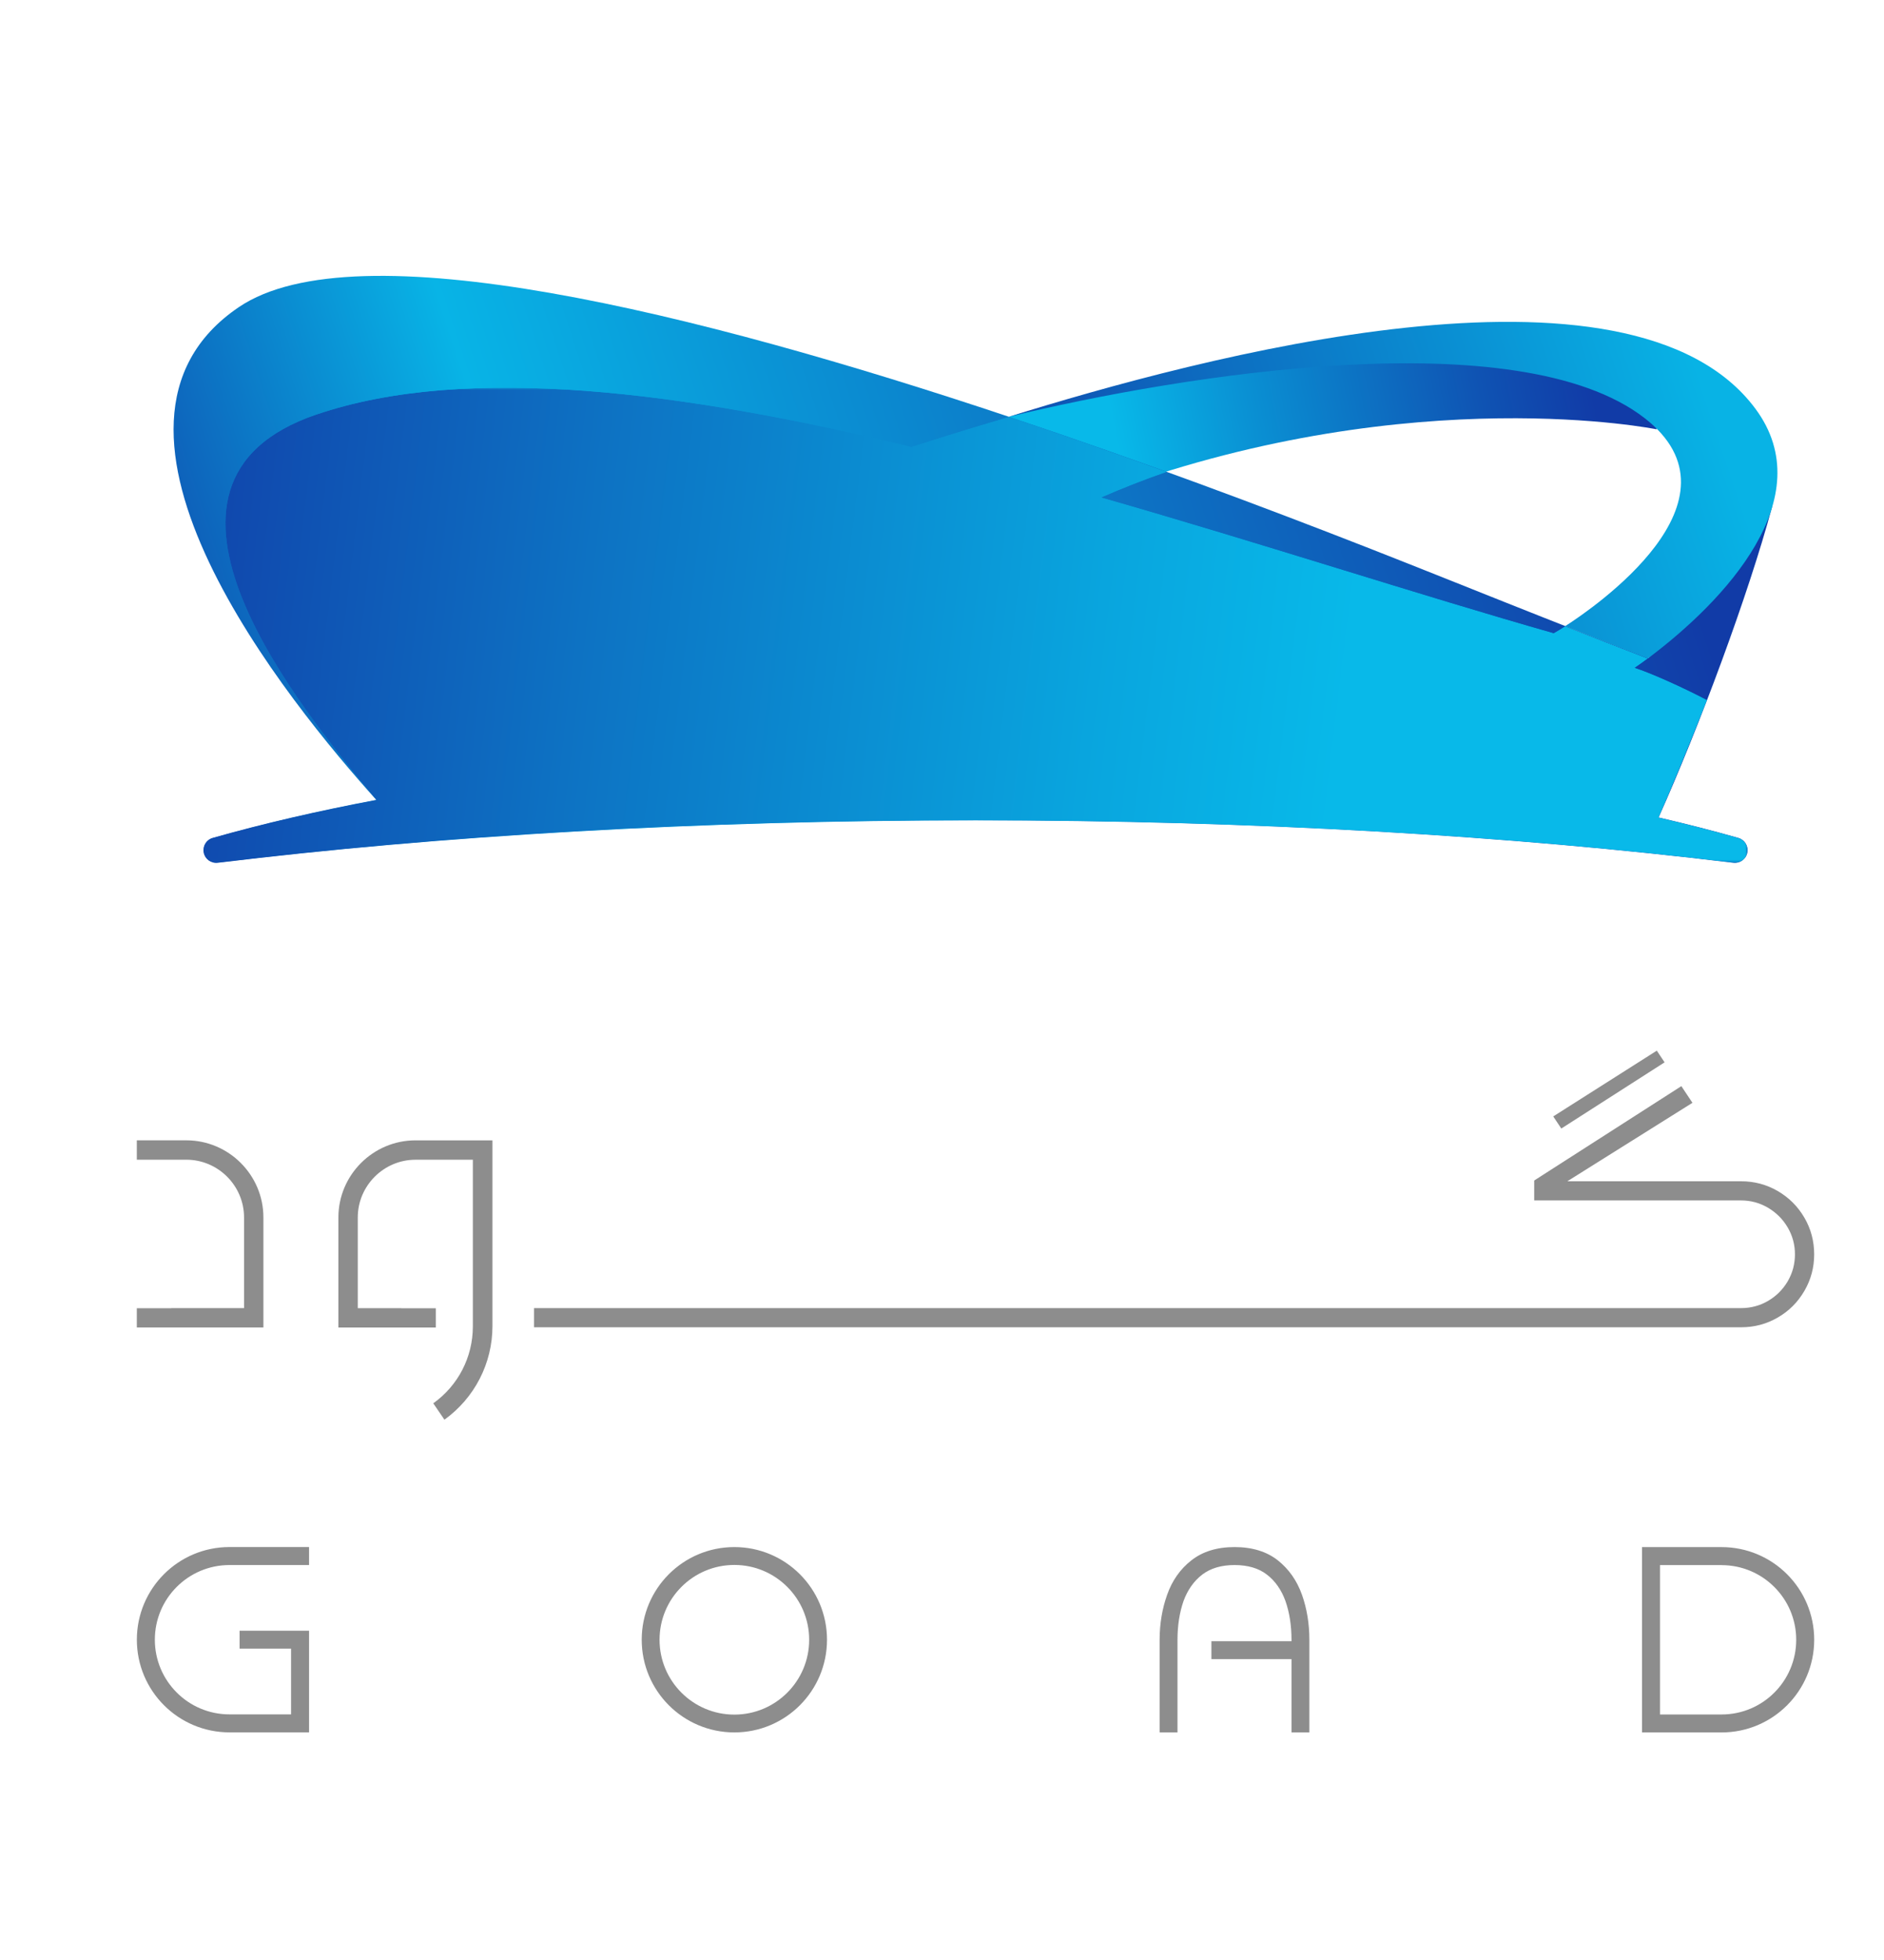
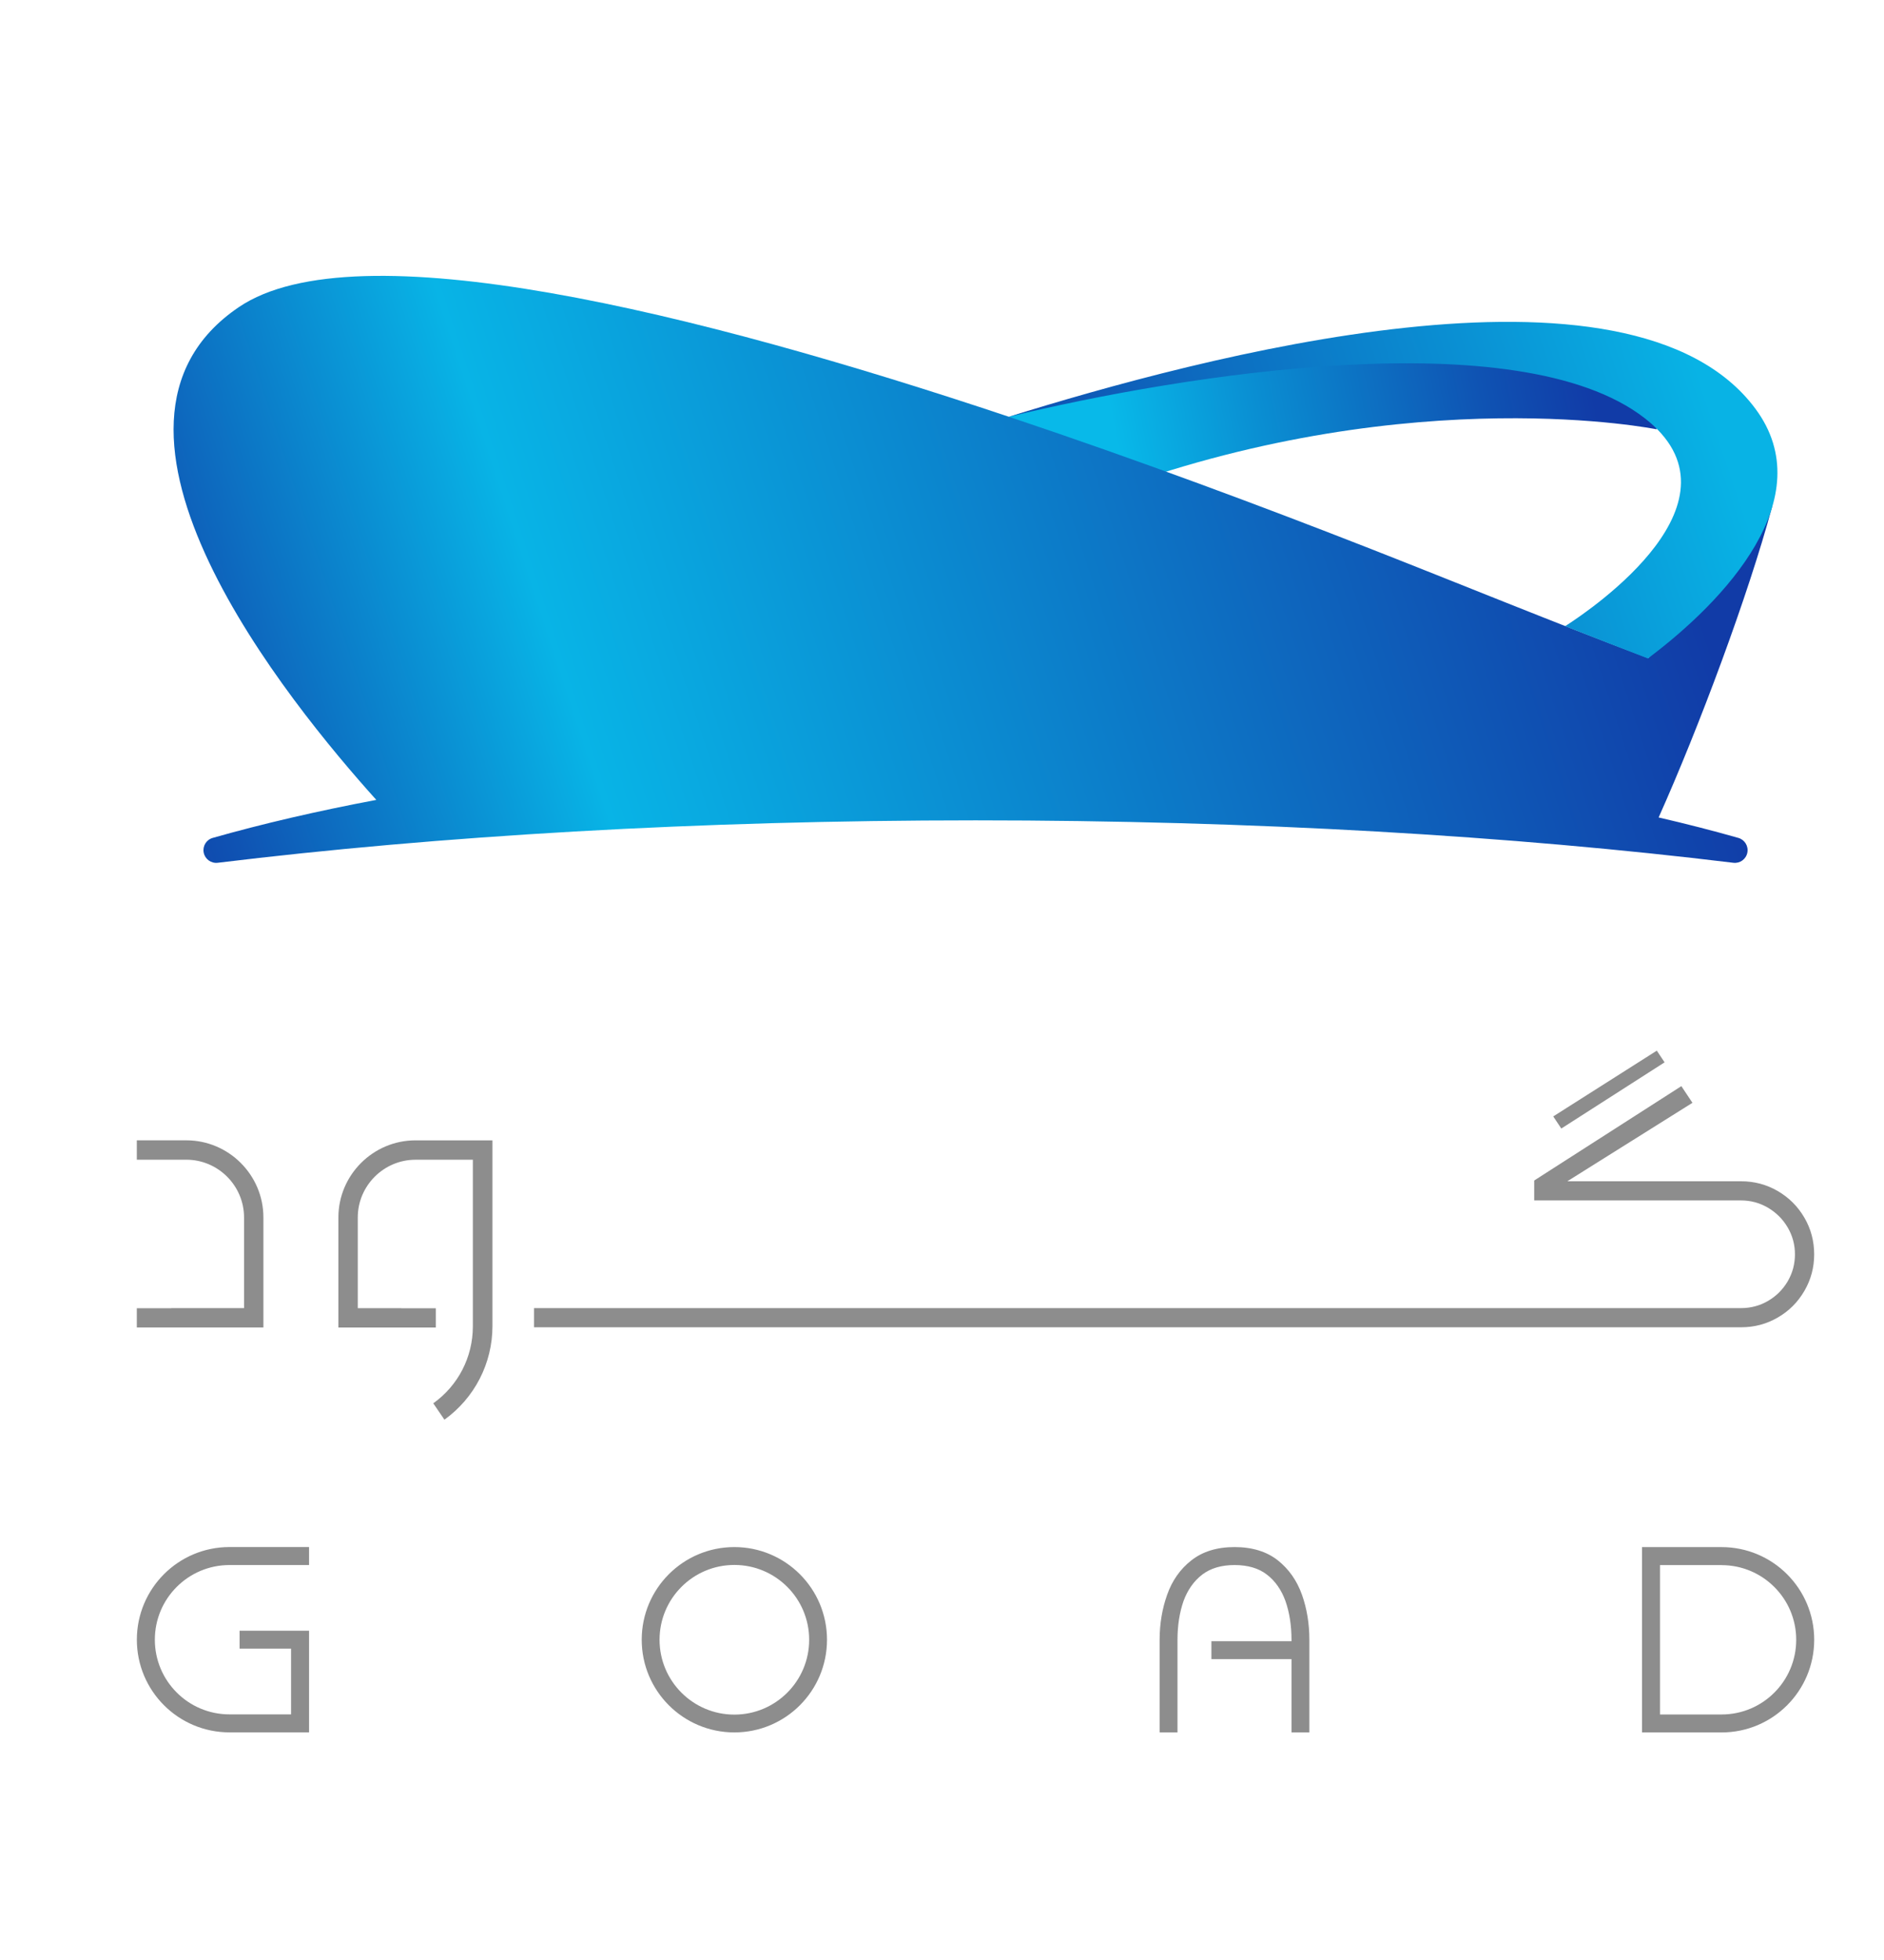
<svg xmlns="http://www.w3.org/2000/svg" id="Layer_2" data-name="Layer 2" viewBox="-19.81 -72.295 597.89 621.91">
  <defs>
    <style>      .clsgoad-1 {        fill: url(#linear-gradient-2);      }      .clsgoad-2 {        clip-path: url(#clippath-2);      }      .clsgoad-3 {        clip-path: url(#clippath-1);      }      .clsgoad-4 {        fill: #8d8d8d;        fill-rule: evenodd;      }      .clsgoad-5 {        fill: url(#linear-gradient-5);      }      .clsgoad-6 {        clip-path: url(#clippath);      }      .clsgoad-7 {        clip-rule: evenodd;      }      .clsgoad-7, .clsgoad-8 {        fill: none;      }      .clsgoad-9 {        clip-path: url(#clippath-3);      }      .clsgoad-10 {        mask: url(#mask);      }      .clsgoad-11 {        fill: url(#linear-gradient-3);      }      .clsgoad-12 {        fill: url(#linear-gradient);      }      .clsgoad-13 {        fill: url(#linear-gradient-4);      }    </style>
    <clipPath id="clippath">
      <path class="clsgoad-8" d="m333.94,82.82c95.45-34.5,171.96-18.92,171.96-18.92,2.07-12.97-40.21-51.91-205.55-3.98-1.94.56-3.71,1.2-5.68,1.79,15.76,9.1,39.26,21.11,39.26,21.11" />
    </clipPath>
    <linearGradient id="linear-gradient" x1="481.48" y1="31.14" x2="333.17" y2="61.23" gradientUnits="userSpaceOnUse">
      <stop offset="0" stop-color="#113ba7" />
      <stop offset=".23" stop-color="#0f53b3" />
      <stop offset=".71" stop-color="#0a90d3" />
      <stop offset="1" stop-color="#08b9e9" />
    </linearGradient>
    <clipPath id="clippath-1">
      <path class="clsgoad-8" d="m542.62,88.33c-14.79,14.62-24.57,33.54-39.35,48.16-30.13-11.36-59.63-23.52-89.5-35.21-32.38-12.67-71.85-27.45-112.79-41.15l-.62-.21C201.1,26.75,93.17,0,56,25.13,0,62.99,72.24,151.04,99.61,181.47c-18.76,3.54-36.16,7.58-51.92,12.06-2.03.58-3.27,2.61-2.85,4.68.42,2.07,2.35,3.46,4.44,3.21,70.09-8.54,152.41-13.46,240.49-13.46s170.41,4.92,240.5,13.46c2.1.26,4.03-1.14,4.44-3.21.41-2.07-.82-4.1-2.85-4.68-8.02-2.28-16.47-4.45-25.3-6.49,12.75-28.46,28.46-70.5,36.05-98.71" />
    </clipPath>
    <linearGradient id="linear-gradient-2" x1="15.26" y1="184.55" x2="489.66" y2="29.45" gradientUnits="userSpaceOnUse">
      <stop offset="0" stop-color="#113ba7" />
      <stop offset=".07" stop-color="#0f53b3" />
      <stop offset=".22" stop-color="#0a92d4" />
      <stop offset=".3" stop-color="#08b4e6" />
      <stop offset="1" stop-color="#113ba7" />
    </linearGradient>
    <clipPath id="clippath-2">
      <path class="clsgoad-7" d="m300.35,59.92h0c55.44-13.43,161.72-30.44,201.64.34,33.96,26.18-16.2,60.4-25.1,66.1l13.81,5.42,12.45,4.81c24.39-18.25,55.12-50.95,34.12-79.22-39.65-53.37-177.13-16.04-236.91,2.54" />
    </clipPath>
    <linearGradient id="linear-gradient-3" x1="266.34" y1="125" x2="517.61" y2="40.68" gradientUnits="userSpaceOnUse">
      <stop offset="0" stop-color="#113ba7" />
      <stop offset=".24" stop-color="#0f53b3" />
      <stop offset=".74" stop-color="#0a90d3" />
      <stop offset="1" stop-color="#08b3e5" />
    </linearGradient>
    <clipPath id="clippath-3">
      <path class="clsgoad-8" d="m80.56,59.22c-63.99,21.79-4.87,93.4,19.05,122.26-18.76,3.54-36.16,7.58-51.92,12.06-2.03.58-3.27,2.61-2.85,4.68.42,2.07,2.35,3.46,4.44,3.21,70.09-8.54,152.41-13.46,240.49-13.46s170.41,4.92,240.5,13.46c2.1.26,4.03-1.14,4.44-3.21.41-2.07-.82-4.1-2.85-4.68-8.02-2.28-16.47-4.45-25.3-6.49,4.45-10.19,9.19-21.59,15.38-37.26-7.81-4.11-18.28-8.76-22.94-10.22,1.29-.86,2.7-1.91,4.15-2.96-8.78-3.36-17.53-6.78-26.26-10.23-1.33.84-2.56,1.58-3.63,2.19-42.51-12.08-92.47-28.44-143.47-43.05,6.72-2.91,13.55-5.62,20.73-8.09-16-5.8-32.64-11.64-49.54-17.29l-.62-.21s-14.79,4.32-30.92,9.52c-71.97-17.4-140.99-26.53-188.87-10.22" />
    </clipPath>
    <linearGradient id="linear-gradient-4" x1="-1858.33" y1="2055.47" x2="-1387.55" y2="2178.71" gradientTransform="translate(1858.99 -2005.08)" gradientUnits="userSpaceOnUse">
      <stop offset="0" stop-color="#fff" />
      <stop offset="1" stop-color="#000" />
    </linearGradient>
    <mask id="mask" x="16.57" y="42.92" width="518.56" height="158.76" maskUnits="userSpaceOnUse">
-       <rect class="clsgoad-13" x="44.76" y="50.7" width="490.04" height="150.76" />
-     </mask>
+       </mask>
    <linearGradient id="linear-gradient-5" x1="408.1" y1="138.3" x2="12.67" y2="90.45" gradientUnits="userSpaceOnUse">
      <stop offset="0" stop-color="#08b9e9" />
      <stop offset=".2" stop-color="#09a5de" />
      <stop offset=".61" stop-color="#0d72c3" />
      <stop offset="1" stop-color="#113ba7" />
    </linearGradient>
  </defs>
  <g id="Layer_1-2" data-name="Layer 1">
    <g>
      <path class="clsgoad-4" d="m504.13,418.52h22.4c8.12,0,15.47,3.29,20.79,8.61s8.61,12.67,8.61,20.79-3.29,15.47-8.61,20.79c-5.32,5.32-12.67,8.61-20.79,8.61h-25.25s0-58.8,0-58.8h2.85Zm22.4,5.71h-19.54v47.39h19.54c6.54,0,12.47-2.65,16.75-6.94,4.29-4.29,6.94-10.21,6.94-16.75s-2.65-12.47-6.94-16.75c-4.29-4.29-10.21-6.94-16.75-6.94Zm-390.06-75.81c0,11.8-5.69,22.81-15.24,29.68l-3.54-5.2c7.88-5.62,12.56-14.63,12.56-24.4v-52.87h-18.21c-5.03,0-9.61,2.06-12.93,5.38s-5.38,7.9-5.38,12.93v28.78h13.84v.03h10.93v6.11h-30.92v-34.93c0-6.73,2.75-12.84,7.18-17.27s10.54-7.18,17.27-7.18h24.44v58.94Zm-101.92-5.71h23.09v-28.78c0-5.03-2.06-9.61-5.38-12.93-3.32-3.32-7.9-5.38-12.93-5.38h-15.72v-6.15h15.72c6.73,0,12.84,2.75,17.27,7.18s7.18,10.54,7.18,17.27v34.93H23.61v-6.11h10.93v-.03Zm438.57-60.83l32.86-20.86,2.47,3.71-32.78,21-2.56-3.85Zm-259.88,142.3c13.11,0,23.74,10.63,23.74,23.74s-10.63,23.74-23.74,23.74-23.74-10.63-23.74-23.74,10.63-23.74,23.74-23.74Zm0-5.67c16.24,0,29.4,13.16,29.4,29.4s-13.16,29.4-29.4,29.4-29.4-13.16-29.4-29.4,13.16-29.4,29.4-29.4Zm176.81,58.8h5.67v-29.4c0-5.05-.78-9.86-2.34-14.25-1.6-4.52-4.19-8.17-7.64-10.92-3.53-2.79-8.13-4.23-13.76-4.23s-10.18,1.44-13.72,4.23c-3.53,2.75-6.12,6.45-7.68,10.92-1.56,4.35-2.38,9.16-2.38,14.25v29.4h5.67v-29.4c0-4.56.66-8.71,1.93-12.32,1.27-3.45,3.24-6.28,5.91-8.34,2.63-2.01,6.08-3.04,10.27-3.04s7.72,1.03,10.27,3.04c2.63,2.01,4.6,4.85,5.87,8.34,1.27,3.61,1.93,7.76,1.93,12.32v.47h-25.42v5.67h25.42v23.27Zm-337.03-53.1h25.25v-5.71h-25.25c-8.12,0-15.47,3.29-20.79,8.61-5.32,5.32-8.61,12.67-8.61,20.79s3.29,15.47,8.61,20.79,12.67,8.61,20.79,8.61h25.25s0-26.58,0-26.58v-5.67h-22.05v5.67h16.34v20.87h-19.54c-6.54,0-12.47-2.65-16.75-6.94-4.29-4.29-6.94-10.21-6.94-16.75s2.65-12.47,6.94-16.75c4.29-4.29,10.21-6.94,16.75-6.94Zm479.72-81.51H149.66v6.08h383.07c2.11,0,4.14-.26,6.09-.78,1.94-.52,3.8-1.29,5.57-2.33,1.77-1.02,3.35-2.24,4.75-3.63,1.41-1.41,2.63-3.01,3.67-4.79,2.07-3.55,3.11-7.41,3.11-11.59,0-2.11-.26-4.14-.78-6.09-.52-1.94-1.29-3.8-2.33-5.57-1.04-1.78-2.26-3.37-3.66-4.77-1.4-1.4-2.99-2.62-4.77-3.66-3.55-2.07-7.45-3.11-11.66-3.11h-55.13l39.7-24.89-3.52-5.29-46.7,29.94v6.32h65.65c1.54,0,3.03.2,4.45.58,1.42.39,2.78.97,4.09,1.73,1.32.78,2.49,1.69,3.53,2.72s1.94,2.21,2.72,3.53c.77,1.31,1.35,2.68,1.73,4.1.39,1.42.58,2.91.58,4.45s-.2,3.03-.58,4.46c-.39,1.42-.97,2.8-1.73,4.11-.78,1.31-1.69,2.48-2.72,3.51-1.04,1.03-2.21,1.93-3.53,2.7-1.31.76-2.67,1.33-4.1,1.7-1.42.38-2.91.57-4.45.57Z" />
      <g class="clsgoad-6">
        <rect class="clsgoad-12" x="294.67" y="11.99" width="213.3" height="70.83" />
      </g>
      <g class="clsgoad-3">
        <rect class="clsgoad-1" width="542.62" height="201.68" />
      </g>
      <g class="clsgoad-2">
        <rect class="clsgoad-11" x="300.35" y="4.01" width="257.91" height="132.59" />
      </g>
      <g class="clsgoad-9">
        <g class="clsgoad-10">
          <rect class="clsgoad-5" x="16.57" y="42.92" width="518.56" height="158.76" />
        </g>
      </g>
    </g>
  </g>
</svg>